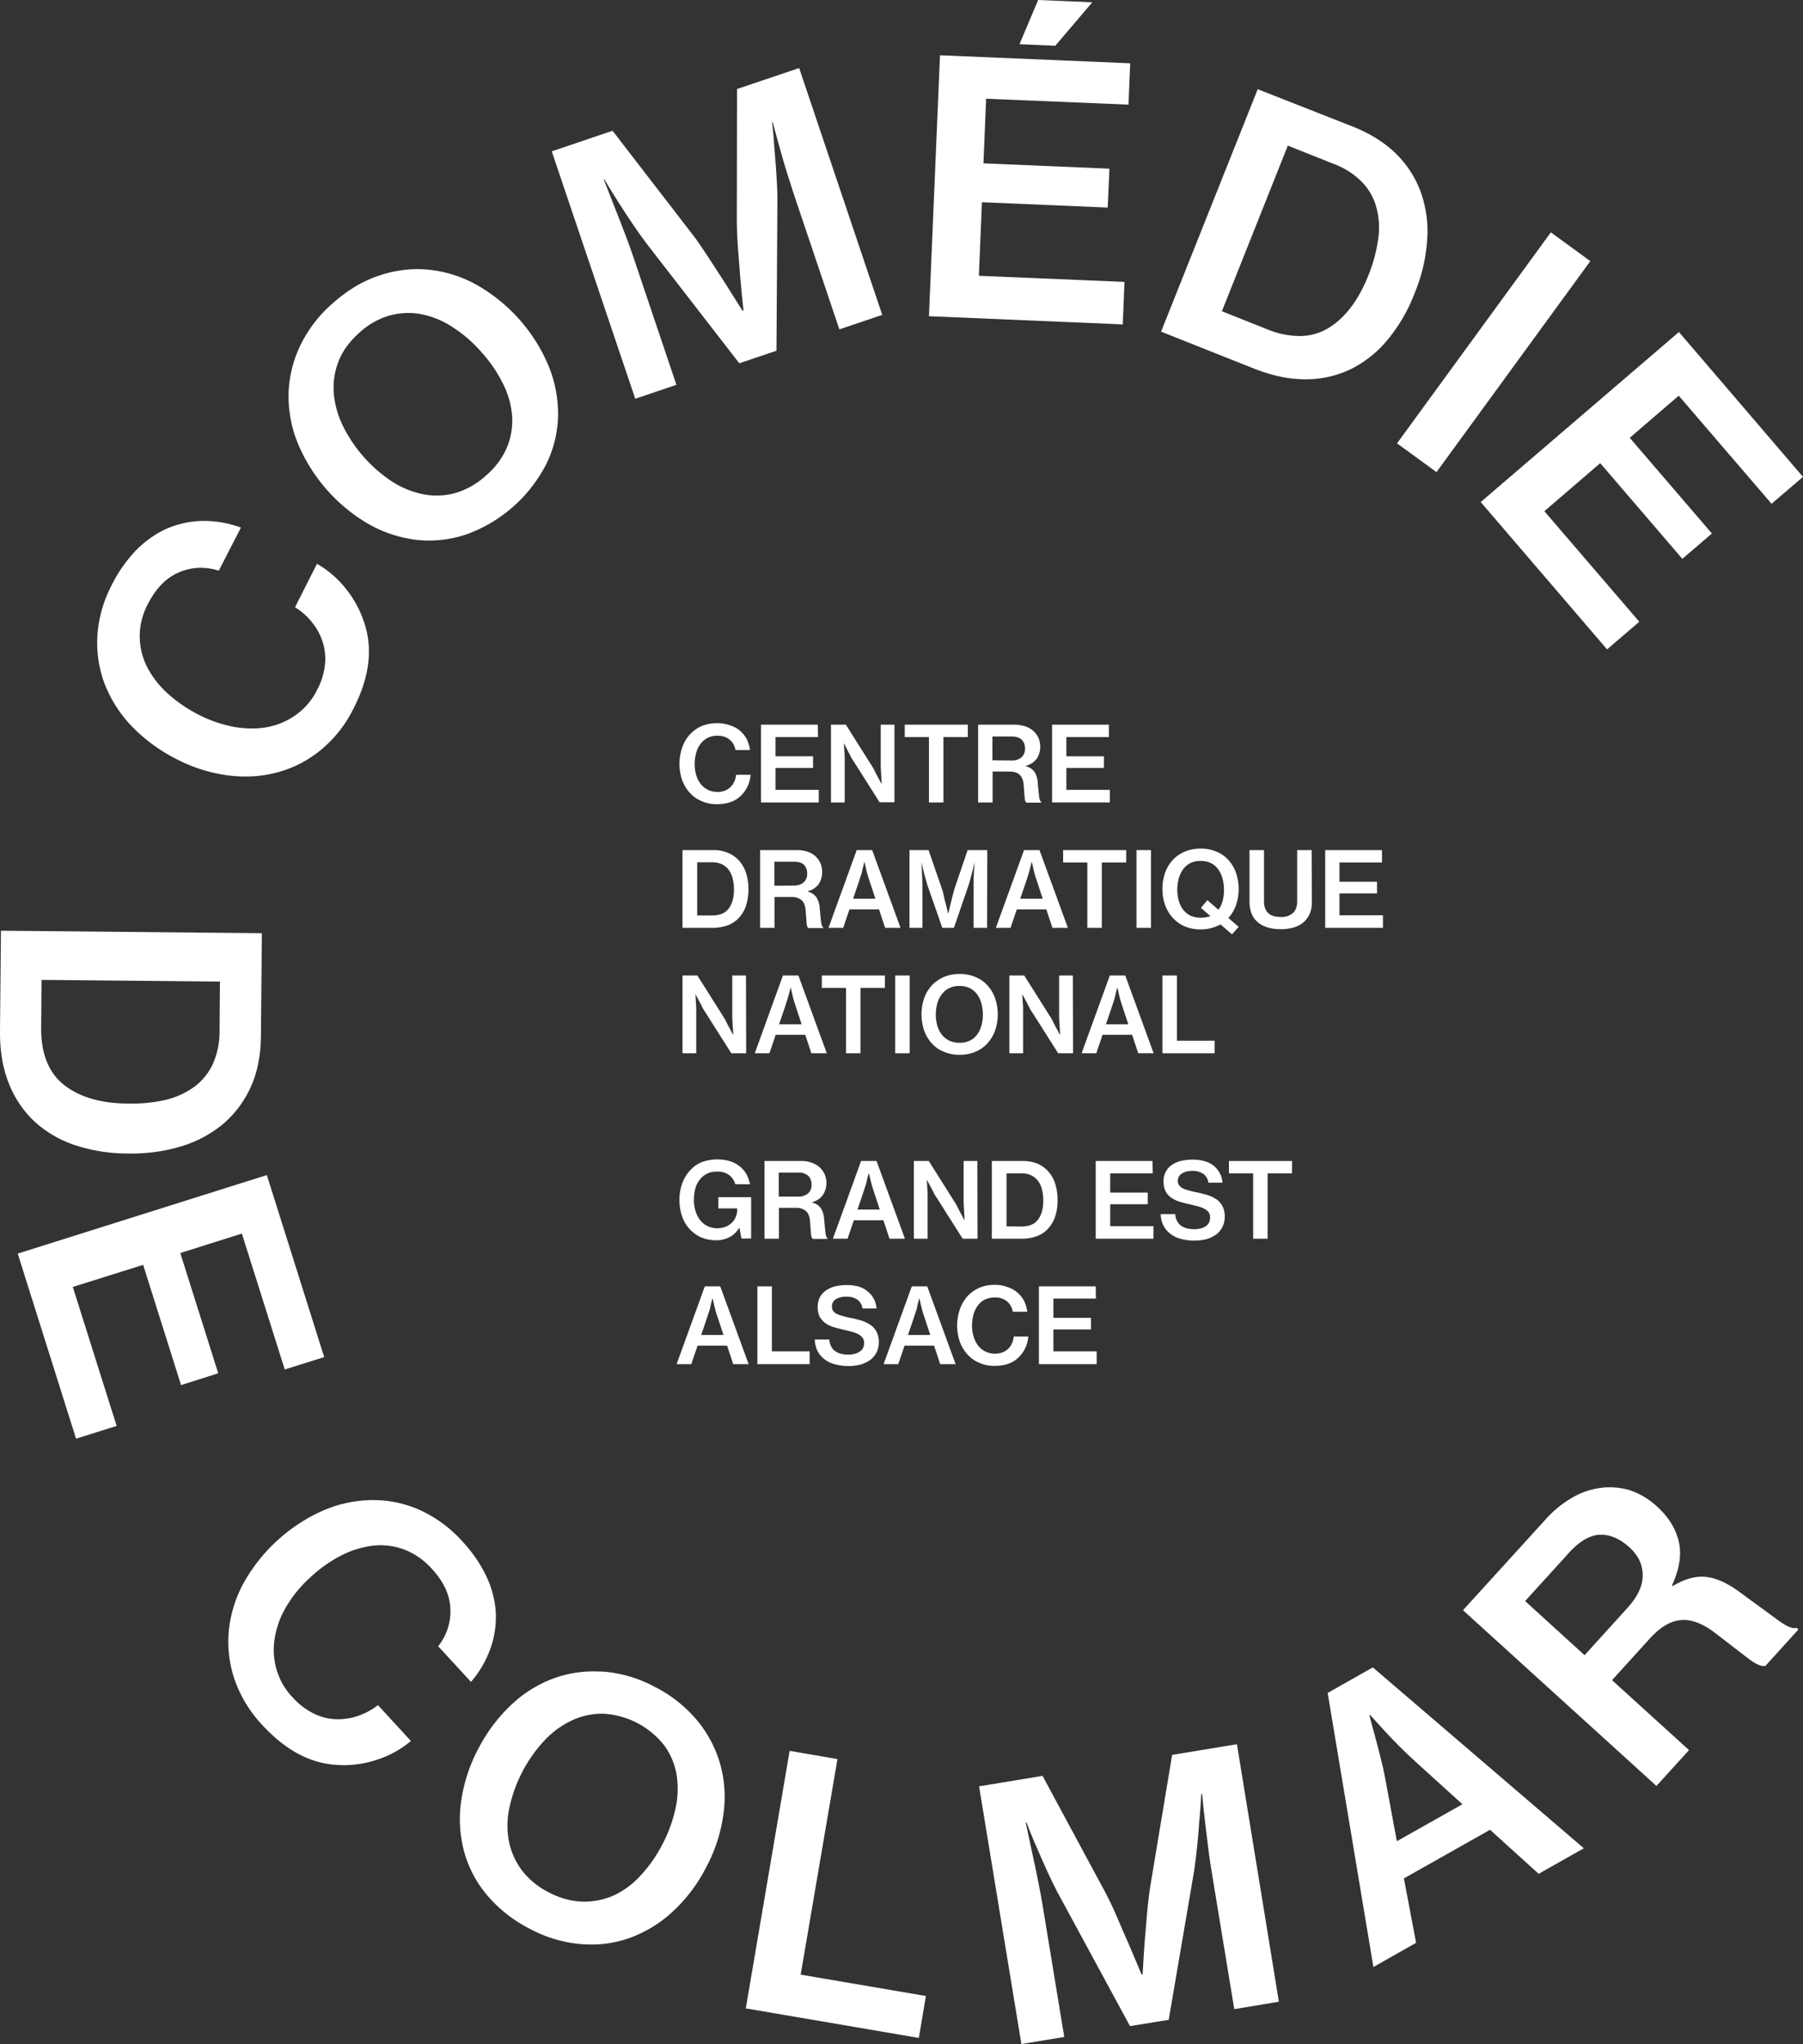
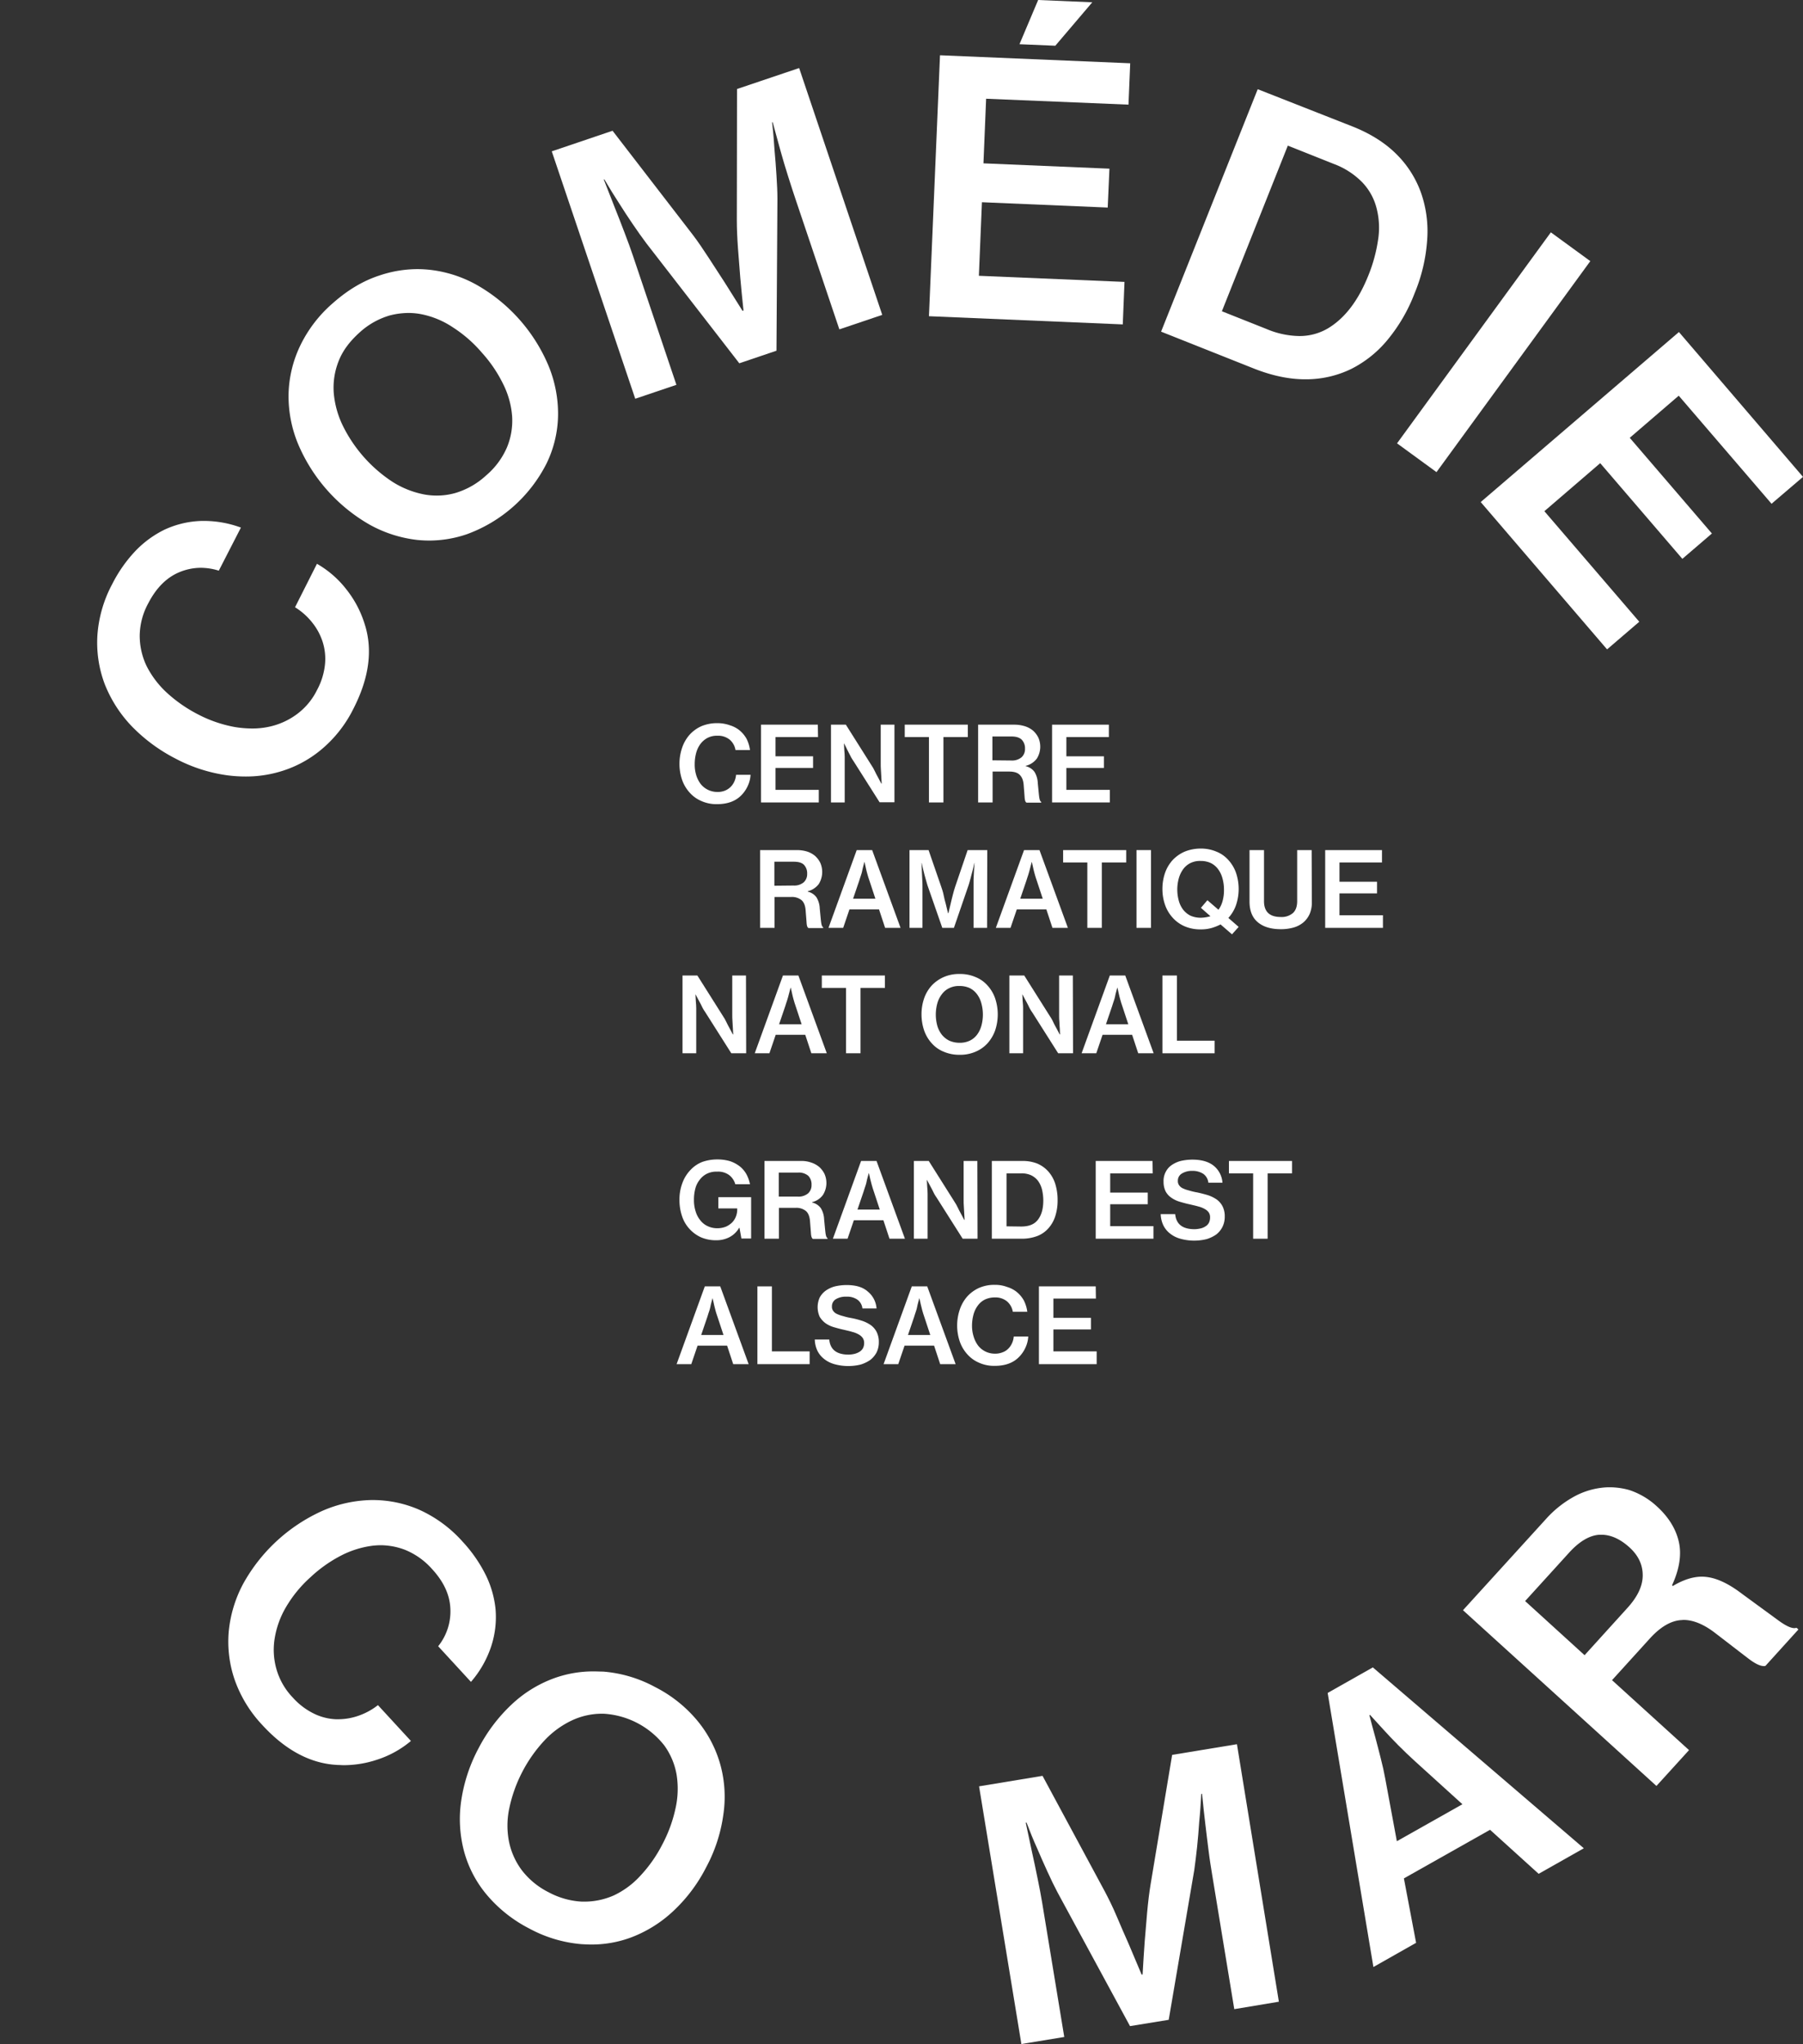
<svg xmlns="http://www.w3.org/2000/svg" viewBox="0 0 946 1072.4">
  <rect x="0" y="0" width="946" height="1072.4" fill="#333333" stroke="none" />
  <defs>
    <style>.cls-1{fill:#fff;}</style>
  </defs>
  <title>Fichier 1</title>
  <g id="Calque_2" data-name="Calque 2">
    <g id="Calque_1-2" data-name="Calque 1">
      <g id="outer-text">
        <path class="cls-1" d="M107.2,273.3h-1.1a49.4,49.4,0,0,0-19.8,4.6,54.09,54.09,0,0,0-15,10.9,73.56,73.56,0,0,0-12.4,17.6,66.82,66.82,0,0,0-7.8,27,61.83,61.83,0,0,0,3.8,25.4A68.05,68.05,0,0,0,69,380.9,87.83,87.83,0,0,0,92.1,398a81.83,81.83,0,0,0,27.4,8.8,73.78,73.78,0,0,0,9.3.6,62.45,62.45,0,0,0,16.8-2.2,60,60,0,0,0,22.7-11.7,66.08,66.08,0,0,0,17.1-21.6c8.3-16.2,10.3-31,5.9-44.6a55.78,55.78,0,0,0-9.5-18,52.48,52.48,0,0,0-15.5-13.5l-11.5,22.8a34.7,34.7,0,0,1,9,8,31.59,31.59,0,0,1,5.5,10.2,29.33,29.33,0,0,1,1.2,11.9,35.79,35.79,0,0,1-4.1,13.2,35,35,0,0,1-10.9,13,37.69,37.69,0,0,1-14.9,6.5,40.48,40.48,0,0,1-8.6.8,56.72,56.72,0,0,1-9-.8,67.89,67.89,0,0,1-19.1-6.6,74.49,74.49,0,0,1-16.4-11.4,49.37,49.37,0,0,1-10.6-14,36.92,36.92,0,0,1-3.6-15.9,36.35,36.35,0,0,1,4.5-17c4.2-8.1,9.6-13.5,16.3-16.3a29.53,29.53,0,0,1,11.2-2.3,31.89,31.89,0,0,1,9.5,1.5l11.6-22.6a56.09,56.09,0,0,0-19.2-3.5" />
        <path class="cls-1" d="M229,260a35.73,35.73,0,0,1-6.5-.6,48.05,48.05,0,0,1-16.4-6.5,74.57,74.57,0,0,1-26.3-29.7,48.71,48.71,0,0,1-4.7-17.2,37.64,37.64,0,0,1,2.6-16.6c2.1-5.4,5.8-10.3,10.9-14.9a40.07,40.07,0,0,1,15.9-9,39.61,39.61,0,0,1,9.6-1.3,35.14,35.14,0,0,1,7.2.7,45.72,45.72,0,0,1,16.4,6.9A68.49,68.49,0,0,1,252.8,185,70.82,70.82,0,0,1,264,201.5a45.26,45.26,0,0,1,4.7,16.9,36.64,36.64,0,0,1-2.7,16.3,40.23,40.23,0,0,1-10.9,14.7,41,41,0,0,1-16,9.2A35.17,35.17,0,0,1,229,260M219,141.2a62.29,62.29,0,0,0-19.8,3.3c-8.7,2.8-16.8,7.7-24.5,14.5a69.06,69.06,0,0,0-17.3,22.6,62.09,62.09,0,0,0-6,25.3,65.64,65.64,0,0,0,4.9,25.8A88.34,88.34,0,0,0,194,275.3a67,67,0,0,0,25.1,8c2.1.2,4.1.3,6.2.3a61.09,61.09,0,0,0,19.6-3.3,76.05,76.05,0,0,0,41.9-37.2,59.81,59.81,0,0,0,6-25.3,66.25,66.25,0,0,0-5-25.9A88.09,88.09,0,0,0,250,149.4a65.13,65.13,0,0,0-25-7.9c-2.1-.2-4-.3-6-.3" />
        <path class="cls-1" d="M419.3,35.7l-32.6,11-.1,68.8q0,6.45.6,14.7c.4,5.5.8,10.7,1.2,15.4.5,5.8,1.1,11.6,1.7,17.3l-.5.2c-3.1-4.9-6.2-9.8-9.3-14.8-2.7-4.1-5.5-8.5-8.5-13.1s-5.7-8.6-8.3-12L321.4,68.6,289.5,79.4l43.8,129.8,21.6-7.3-22.8-67.7c-1.2-3.5-2.6-7.5-4.4-12.1s-3.4-9-5.1-13.1c-1.9-4.8-3.8-9.7-5.8-14.8l.3-.1c2.5,4.3,5.1,8.5,7.7,12.5,2.2,3.5,4.6,7.2,7.2,11s4.9,7.1,7.1,10l48.8,63,19.5-6.6.5-79.7c0-3.6-.2-7.7-.5-12.3s-.6-8.9-1-13.1c-.3-4.8-.7-9.7-1.3-14.7l.3-.1q2.1,7.8,4.2,15.3c1.2,4.3,2.5,8.7,4,13.4s2.8,8.8,4,12.3l22.8,67.7,22.5-7.6Z" />
        <path class="cls-1" d="M493.2,29l-5.8,136.9,101.7,4.3.9-22.3-76.4-3.2,1.6-38.6,66,2.8.9-20.4L516,85.7l1.4-33.9,74.7,3.1.9-21.7ZM544.7,0l-9.8,23.2,18.8.8L573.1,1.2Z" />
        <path class="cls-1" d="M681.6,176.3a45.55,45.55,0,0,1-17.1-3.7l-23.4-9.3,34.6-86.9L699.8,86a40.85,40.85,0,0,1,14.9,9.6,30.36,30.36,0,0,1,7.5,13.4,40.79,40.79,0,0,1,.9,16.5,80.94,80.94,0,0,1-5.1,18.9q-7.95,19.95-21.3,27.9a29.17,29.17,0,0,1-15.1,4M659.9,46.8,609.2,174,658,193.4c9.4,3.7,18.3,5.6,26.8,5.6h.5a54.2,54.2,0,0,0,23.6-5.4,59.12,59.12,0,0,0,19.2-15.4,86.74,86.74,0,0,0,14.1-24.3,88.13,88.13,0,0,0,6.6-27.9,61.21,61.21,0,0,0-3.2-24.8,54.05,54.05,0,0,0-12.9-20.3C726.8,75,719.2,70.2,710,66.5Z" />
        <path class="cls-1" d="M813.7,121.9,733,232.6l20.7,15.1L834.4,137Z" />
        <path class="cls-1" d="M880.9,174.2l-104,89.2,66.3,77.3,16.9-14.5-49.8-58L839.6,243l43.1,50.2,15.5-13.3-43.1-50.2,25.7-22.1,48.7,56.7L946,250.2Z" />
-         <path class="cls-1" d="M68.3,579h-1c-14.4-.1-25.6-3.4-33.7-9.8s-12.1-16.4-12-29.9l.2-25.2,93.6.9-.2,26a41.78,41.78,0,0,1-3.6,17.4,31.57,31.57,0,0,1-9.8,11.9,42.72,42.72,0,0,1-15.1,6.8A79.44,79.44,0,0,1,68.3,579M.5,488.3,0,540.8c-.1,10.3,1.4,19.5,4.6,27.5a54.81,54.81,0,0,0,13.5,20.1,59.39,59.39,0,0,0,21.2,12.4,89.52,89.52,0,0,0,27.8,4.4h1.1a90,90,0,0,0,27.3-3.9,62.53,62.53,0,0,0,21.9-11.9A55.38,55.38,0,0,0,131.7,570c3.4-7.6,5.1-16.4,5.2-26.4l.5-54Z" />
-         <path class="cls-1" d="M140,616.5,9.3,657.7l30.6,97.1,21.3-6.7-23-72.9,36.9-11.6L95,726.7l19.5-6.2L94.6,657.4l32.3-10.2,22.5,71.3,20.7-6.5Z" />
        <path class="cls-1" d="M195.7,787h-.8a67.16,67.16,0,0,0-25.6,5.6,89.36,89.36,0,0,0-41.8,38.5,66.66,66.66,0,0,0-7.5,25,61.62,61.62,0,0,0,3.2,25.4A67,67,0,0,0,137.6,905q18.45,20.1,39.8,21c1,0,1.9.1,2.9.1a55.39,55.39,0,0,0,17.3-2.8,52.62,52.62,0,0,0,18-9.9l-17.3-18.8a35.2,35.2,0,0,1-10.6,5.7,32.09,32.09,0,0,1-10.2,1.7h-1.3a28.94,28.94,0,0,1-11.6-3,36.28,36.28,0,0,1-11-8.4,35.59,35.59,0,0,1-8.5-14.7,36.92,36.92,0,0,1-1-16.2,47.06,47.06,0,0,1,6-16.6,65.53,65.53,0,0,1,12.8-15.6A71.41,71.41,0,0,1,179.2,816a49.83,49.83,0,0,1,16.8-5.1c1.2-.1,2.4-.2,3.6-.2a36.46,36.46,0,0,1,12.6,2.3,37.93,37.93,0,0,1,14.4,10.1c6.2,6.7,9.4,13.6,9.7,20.9a29.2,29.2,0,0,1-6.4,19.7l17.2,18.7a54.54,54.54,0,0,0,10.4-18,49.15,49.15,0,0,0,2.5-20.2,52.7,52.7,0,0,0-5.1-17.8,74.54,74.54,0,0,0-12.3-17.7A67.65,67.65,0,0,0,220,792.1a60.9,60.9,0,0,0-24.3-5.1" />
        <path class="cls-1" d="M306.6,997.7h-1.1a41.44,41.44,0,0,1-17.6-4.9,40.77,40.77,0,0,1-14.2-11.7,37.74,37.74,0,0,1-6.7-15.2,43.66,43.66,0,0,1,.3-17.6,74.85,74.85,0,0,1,18.4-35.2,47.46,47.46,0,0,1,14.4-10.5,37.2,37.2,0,0,1,15.8-3.5h.7a43.7,43.7,0,0,1,31.9,16.6,36.85,36.85,0,0,1,6.5,15.4,46.85,46.85,0,0,1-.6,17.8,72.82,72.82,0,0,1-6.9,18.8A71.56,71.56,0,0,1,336,984.1a44.39,44.39,0,0,1-14.1,10.4,38.5,38.5,0,0,1-15.3,3.2m4.9-120.8a60.25,60.25,0,0,0-20.8,3.6,64.77,64.77,0,0,0-22.3,13.8A85.5,85.5,0,0,0,251,917.4a84.25,84.25,0,0,0-9,27.3,66,66,0,0,0,1.4,26.3,59.53,59.53,0,0,0,12,23.1,72.21,72.21,0,0,0,22.3,17.7A69.65,69.65,0,0,0,305,1020c1.8.1,3.5.2,5.2.2a59.54,59.54,0,0,0,20.6-3.6,67,67,0,0,0,22.4-13.9,82.72,82.72,0,0,0,17.3-23,81.43,81.43,0,0,0,9-27.5A63.63,63.63,0,0,0,378,926a62.4,62.4,0,0,0-12-23.1,69.92,69.92,0,0,0-22.3-17.8,68.28,68.28,0,0,0-27.3-8.1c-1.6,0-3.3-.1-4.9-.1" />
-         <path class="cls-1" d="M414.3,918.6l-23,135.1,90.8,15.5,3.7-22L420.1,1036l19.3-113.1Z" />
        <path class="cls-1" d="M649,915.1l-34,5.6-11.3,67.9c-.7,4.2-1.3,9.1-1.8,14.6s-.9,10.6-1.3,15.4c-.4,5.8-.8,11.6-1.1,17.3l-.5.1c-2.3-5.4-4.5-10.7-6.8-16.1-2-4.5-4.1-9.3-6.2-14.3s-4.3-9.4-6.3-13.2L547,931.7l-33.3,5.5,22.2,135.2,22.5-3.7-11.6-70.5c-.6-3.6-1.4-7.9-2.4-12.7s-1.9-9.4-2.9-13.7c-1.1-5-2.2-10.2-3.3-15.5l.4-.1c1.8,4.7,3.6,9.2,5.6,13.6,1.6,3.8,3.4,7.8,5.3,12s3.7,7.9,5.4,11.1l38,70.1,20.3-3.3,13.4-78.5c.5-3.6,1-7.6,1.5-12.2s.8-8.9,1.1-13.1c.5-4.8.8-9.7,1.1-14.7l.4-.1c.5,5.4,1.1,10.7,1.7,15.8.5,4.4,1.1,9,1.7,13.9s1.3,9.1,1.9,12.8l11.6,70.5,23.4-3.9Z" />
        <path class="cls-1" d="M732.9,966l-6.1-32.9q-.9-5-2.4-10.8c-1-3.9-1.9-7.5-2.8-10.8-1.1-3.9-2.1-7.8-3.1-11.6l.3-.2c2.3,2.5,4.7,5.2,7.3,8,2.2,2.4,4.7,5.1,7.5,7.9s5.8,5.7,9,8.6l24.7,22.4Zm-12.6-91.2-23.7,13.4,24,143.8,22.4-12.7-6.4-33.8L781.8,960l25.5,23.1L831,969.7Z" />
        <path class="cls-1" d="M831.4,868.4,800.2,840l22.9-25.2q8.25-9.15,16.2-9.6h.9c4.9,0,9.8,2.2,14.6,6.5s7.1,9.2,7.1,14.8-2.7,11.3-8.2,17.3Zm13-88.1a32.53,32.53,0,0,0-4.4.3,39.92,39.92,0,0,0-15,5.1A56.15,56.15,0,0,0,811.1,797l-43.5,47.8L869.1,937l17.1-18.8-40.4-36.7,19.7-21.7c5.5-6.1,11-9.4,16.4-9.8.5,0,1-.1,1.4-.1,5,0,10.5,2.2,16.4,6.7,7.3,5.6,13.1,10.1,17.3,13.3q5.4,4.2,8.4,4.2a2.77,2.77,0,0,0,.9-.1l17.3-19.1-1-.9a3.59,3.59,0,0,1-1.1.2c-2,0-4.8-1.4-8.5-4.1l-19-13.9c-6.8-5.2-12.9-8.1-18.3-8.8a24.52,24.52,0,0,0-2.7-.2c-4.7,0-9.8,1.6-15.3,4.9l-.4-.4c3.9-8.5,5.1-16.2,3.5-23s-5.5-13-11.6-18.5a39.49,39.49,0,0,0-14.2-8.4,37.71,37.71,0,0,0-10.6-1.5" />
      </g>
      <g id="inner-text">
        <path class="cls-1" d="M376.2,379.4A21.4,21.4,0,0,0,368,381a18.68,18.68,0,0,0-6.2,4.5,19.84,19.84,0,0,0-3.9,6.8,26.2,26.2,0,0,0,0,16.9,19.6,19.6,0,0,0,4,6.7,17.13,17.13,0,0,0,6.2,4.4,19.21,19.21,0,0,0,8.1,1.6q8.1,0,12.6-4.5a16.61,16.61,0,0,0,3.5-5,15.59,15.59,0,0,0,1.5-5.9h-7.6a10.64,10.64,0,0,1-.9,3.5,9.1,9.1,0,0,1-4.9,4.8,10.19,10.19,0,0,1-4,.7,11.11,11.11,0,0,1-8.7-4.1,14.84,14.84,0,0,1-2.4-4.7,18.72,18.72,0,0,1-.8-5.9,22.14,22.14,0,0,1,.8-5.9,13.76,13.76,0,0,1,2.3-4.7,11,11,0,0,1,3.7-3.1,10.63,10.63,0,0,1,5.1-1.1,9.58,9.58,0,0,1,6.5,2.1,9.12,9.12,0,0,1,3,5.4h7.6a18.48,18.48,0,0,0-1.8-5.9,15.67,15.67,0,0,0-3.9-4.6,15.11,15.11,0,0,0-4.9-2.5,19.61,19.61,0,0,0-6.7-1.1" />
        <path class="cls-1" d="M429.1,380.2H399.3V421h30.3v-6.6H406.9V402.9h19.7v-6.1H406.9V386.7h22.3Z" />
        <path class="cls-1" d="M469.3,380.2h-7.2v20.4c0,1,0,2.1.1,3.4s.1,2.3.2,3.4.1,2.4.2,3.7h-.2c-.6-1.1-1.2-2.3-1.8-3.4s-1.1-2-1.6-3.1-1.1-2.1-1.7-3l-13.5-21.4H436V421h7.2V397.2c0-1.2-.1-2.3-.2-3.4s-.1-2.4-.2-3.7h.1c.6,1.1,1.2,2.3,1.7,3.4s1.1,2,1.6,3.1,1.2,2.1,1.8,3l13.5,21.3h7.8Z" />
        <path class="cls-1" d="M507.8,380.2H474.7v6.5h12.7V421H495V386.7h12.8Z" />
        <path class="cls-1" d="M520.7,398.9V386.4h10.1c2.4,0,4.2.6,5.3,1.7a6.43,6.43,0,0,1,1.7,4.7,5.8,5.8,0,0,1-1.8,4.5,7.76,7.76,0,0,1-5.4,1.7Zm11.7-18.7H513.2V421h7.6V404.8h8.7c2.4,0,4.3.5,5.5,1.7s1.9,2.8,2.1,5.3c.2,2.7.4,4.9.5,6.5s.4,2.5,1,2.8h7.7v-.4c-.6-.3-.9-1.3-1.1-2.9s-.4-4-.7-7a12.09,12.09,0,0,0-1.7-5.8,7.79,7.79,0,0,0-4.6-3v-.2A10.41,10.41,0,0,0,544,398a11.76,11.76,0,0,0,.8-11,12.16,12.16,0,0,0-2.7-3.6,12.51,12.51,0,0,0-4.1-2.3,18.7,18.7,0,0,0-5.6-.9" />
        <path class="cls-1" d="M581.8,380.2H552V421h30.3v-6.6H559.5V402.9h19.7v-6.1H559.5V386.7h22.3Z" />
-         <path class="cls-1" d="M365.8,480.3V452.4h7.7a12.07,12.07,0,0,1,5.2,1,10.05,10.05,0,0,1,3.6,2.9,13.41,13.41,0,0,1,2.1,4.5,25.6,25.6,0,0,1,.7,5.8c0,4.3-.9,7.6-2.8,10.1s-4.8,3.6-8.9,3.6Zm8.4-34.3H358.1v40.8h15.7a23.09,23.09,0,0,0,8.2-1.4,14.91,14.91,0,0,0,5.9-4.1,17.46,17.46,0,0,0,3.6-6.4,26.83,26.83,0,0,0,1.2-8.3,27.49,27.49,0,0,0-1.2-8.4,17.9,17.9,0,0,0-3.6-6.5,16.35,16.35,0,0,0-5.8-4.2,19.53,19.53,0,0,0-7.9-1.5" />
        <path class="cls-1" d="M406.3,464.7V452.1h10.2c2.4,0,4.2.5,5.3,1.6a6.43,6.43,0,0,1,1.7,4.7,5.8,5.8,0,0,1-1.8,4.5,7.76,7.76,0,0,1-5.4,1.7ZM418,446H398.8v40.8h7.6V470.6h8.7a8,8,0,0,1,5.5,1.7c1.2,1.1,1.9,2.8,2.1,5.3.2,2.7.4,4.9.5,6.5s.4,2.5,1,2.8h7.7v-.4c-.6-.3-.9-1.3-1.1-2.9s-.4-4-.7-7a12.09,12.09,0,0,0-1.7-5.8,7.79,7.79,0,0,0-4.6-3v-.2a10.41,10.41,0,0,0,5.8-3.8,12,12,0,0,0,.8-11.1,12.16,12.16,0,0,0-2.7-3.6,12.51,12.51,0,0,0-4.1-2.3,18.49,18.49,0,0,0-5.6-.8" />
        <path class="cls-1" d="M447.6,471.5l3.2-9.4c.3-.9.6-2,1-3.1s.6-2.2.8-3.2c.3-1.2.6-2.3.9-3.5h.1c.2,1,.5,2,.7,3.1s.5,2,.8,3.2.7,2.3,1.1,3.5l3.1,9.4Zm10-25.5h-8.1l-14.8,40.8h7.7l3.3-9.7h15.5l3.2,9.7h8.1Z" />
        <path class="cls-1" d="M518,446H507.7l-6.6,19.4q-.6,1.8-1.2,4.2c-.4,1.6-.8,3.1-1.1,4.5-.4,1.7-.8,3.4-1.2,5h-.2c-.4-1.7-.8-3.4-1.2-5-.4-1.4-.8-2.9-1.1-4.5s-.8-3-1.2-4.2L487.2,446h-10v40.8H484V465.5c0-1.1,0-2.4-.1-3.8s-.1-2.8-.2-4.2-.1-3.1-.2-4.7h.1c.3,1.5.6,2.9,1,4.3.3,1.2.6,2.5,1,3.8s.7,2.5,1,3.5l7.8,22.4h6.1l7.7-22.4c.3-1,.7-2.2,1-3.5s.7-2.6,1-3.8c.4-1.4.7-2.8,1-4.3h.1c-.1,1.6-.2,3.2-.3,4.7-.1,1.3-.1,2.7-.2,4.2v25.1h7.1Z" />
        <path class="cls-1" d="M535.3,471.5l3.2-9.4c.3-.9.6-2,1-3.1s.6-2.2.9-3.2c.3-1.2.6-2.3.9-3.5h.1c.2,1,.5,2,.7,3.1s.5,2,.8,3.2.7,2.3,1.1,3.5l3.1,9.4ZM545.4,446h-8.1l-14.8,40.8h7.7l3.3-9.7H549l3.2,9.7h8.1Z" />
        <path class="cls-1" d="M590.9,446H557.8v6.5h12.7v34.3h7.6V452.5h12.8Z" />
        <path class="cls-1" d="M603.9,446h-7.6v40.8h7.6Z" />
        <path class="cls-1" d="M630,481.5a13.35,13.35,0,0,1-5.4-1.1,11.53,11.53,0,0,1-3.8-3.1,13.76,13.76,0,0,1-2.3-4.7,22.16,22.16,0,0,1,0-11.8,15.25,15.25,0,0,1,2.3-4.8,10.68,10.68,0,0,1,3.8-3.2,11.34,11.34,0,0,1,5.4-1.1,12.53,12.53,0,0,1,5.3,1.1,10.68,10.68,0,0,1,3.8,3.2,14.27,14.27,0,0,1,2.3,4.8,22.14,22.14,0,0,1,.8,5.9,21.71,21.71,0,0,1-.7,5.9,13.61,13.61,0,0,1-2.2,4.7l-5.8-5-3.4,4,5,4.4a19.47,19.47,0,0,1-5.1.8m0-36.3a22.44,22.44,0,0,0-8.4,1.6,19.26,19.26,0,0,0-6.3,4.4,19.6,19.6,0,0,0-4,6.7,25.68,25.68,0,0,0-1.4,8.5,25.08,25.08,0,0,0,1.4,8.4,19.6,19.6,0,0,0,4,6.7,18.11,18.11,0,0,0,6.3,4.5,20.63,20.63,0,0,0,8.4,1.6,20,20,0,0,0,5.6-.7,25.26,25.26,0,0,0,4.8-1.9l6,5.2,3.5-3.9-5.4-4.7a19.6,19.6,0,0,0,4-6.7,26.5,26.5,0,0,0,0-17,19.6,19.6,0,0,0-4-6.7,16.68,16.68,0,0,0-6.3-4.4,20.66,20.66,0,0,0-8.2-1.6" />
        <path class="cls-1" d="M688.2,446h-7.6v26.8c0,2.7-.7,4.8-2.2,6.2a9,9,0,0,1-6.4,2.1c-5.9,0-8.8-2.8-8.8-8.3V446h-7.6v27c0,4.9,1.5,8.5,4.4,10.9s6.9,3.6,12,3.6a23.82,23.82,0,0,0,6.8-.9,13.82,13.82,0,0,0,5.1-2.7,12.53,12.53,0,0,0,3.3-4.5,15.42,15.42,0,0,0,1.1-6.3Z" />
        <path class="cls-1" d="M725.1,446H695.3v40.8h30.3v-6.6H702.8V468.7h19.7v-6.1H702.8V452.5h22.3Z" />
        <path class="cls-1" d="M391.4,511.8h-7.2v20.5c0,1,0,2.1.1,3.3s.1,2.3.2,3.4.1,2.4.2,3.7h-.2c-.6-1.1-1.2-2.3-1.8-3.4-.5-.9-1.1-2-1.6-3.1s-1.1-2.1-1.7-3l-13.5-21.4h-7.8v40.8h7.2V528.9c0-1.2-.1-2.3-.2-3.4s-.1-2.4-.2-3.7h.1c.6,1.1,1.2,2.3,1.8,3.4s1.1,2,1.6,3.1,1.2,2.1,1.8,3l13.5,21.3h7.8Z" />
        <path class="cls-1" d="M408.8,537.3l3.2-9.4c.3-.9.6-2,1-3.1s.6-2.2.9-3.2c.3-1.2.6-2.3.9-3.4h.1c.2,1,.5,2,.7,3.1s.5,2,.8,3.2.7,2.3,1.1,3.5l3.1,9.4H408.8Zm10.1-25.5h-8.1L396,552.6h7.7l3.3-9.7h15.5l3.2,9.7h8.1Z" />
        <path class="cls-1" d="M464.3,511.8H431.2v6.5h12.7v34.3h7.6V518.3h12.8Z" />
-         <path class="cls-1" d="M477.3,511.8h-7.6v40.8h7.6Z" />
        <path class="cls-1" d="M503.5,547.1a13.35,13.35,0,0,1-5.4-1.1,11.65,11.65,0,0,1-3.9-3.1,13.91,13.91,0,0,1-2.4-4.7,22.16,22.16,0,0,1,0-11.8,13.55,13.55,0,0,1,2.4-4.8,10.2,10.2,0,0,1,3.9-3.2,11.34,11.34,0,0,1,5.4-1.1,12.53,12.53,0,0,1,5.3,1.1,10.68,10.68,0,0,1,3.8,3.2,13.4,13.4,0,0,1,2.3,4.8,22.16,22.16,0,0,1,0,11.8,13.76,13.76,0,0,1-2.3,4.7,10.41,10.41,0,0,1-3.8,3.1,12.2,12.2,0,0,1-5.3,1.1m0-36.1a19.83,19.83,0,0,0-8.3,1.6,19.26,19.26,0,0,0-6.3,4.4,19.6,19.6,0,0,0-4,6.7,25.68,25.68,0,0,0-1.4,8.5,26.12,26.12,0,0,0,1.4,8.5,19.6,19.6,0,0,0,4,6.7,16.68,16.68,0,0,0,6.3,4.4,20.48,20.48,0,0,0,8.3,1.6,20.15,20.15,0,0,0,8.3-1.6,17.87,17.87,0,0,0,6.3-4.4,20.59,20.59,0,0,0,4-6.7,26.5,26.5,0,0,0,0-17,19.6,19.6,0,0,0-4-6.7,16.68,16.68,0,0,0-6.3-4.4,20.15,20.15,0,0,0-8.3-1.6" />
        <path class="cls-1" d="M562.9,511.8h-7.2v20.5c0,1,0,2.1.1,3.3s.1,2.3.2,3.4.1,2.4.2,3.7H556c-.6-1.1-1.2-2.3-1.8-3.4-.5-.9-1.1-2-1.6-3.1s-1.1-2.1-1.7-3l-13.5-21.4h-7.8v40.8h7.2V528.9c0-1.2-.1-2.3-.2-3.4s-.1-2.4-.2-3.7h.1c.6,1.1,1.2,2.3,1.8,3.4s1.1,2,1.6,3.1a21.65,21.65,0,0,0,1.8,3l13.5,21.3H563Z" />
        <path class="cls-1" d="M580.3,537.3l3.2-9.4c.3-.9.6-2,1-3.1s.6-2.2.8-3.2c.3-1.2.6-2.3.9-3.4h.1c.2,1,.5,2,.7,3.1s.5,2,.8,3.2.7,2.3,1.1,3.5l3.1,9.4H580.3Zm10.1-25.5h-8.1l-14.8,40.8h7.7l3.3-9.7H594l3.2,9.7h8.1Z" />
        <path class="cls-1" d="M617.5,511.8h-7.6v40.8h27.4V546H617.5Z" />
        <path class="cls-1" d="M376.3,608.3a23.6,23.6,0,0,0-7.8,1.3,16.71,16.71,0,0,0-5.8,3.8,19.39,19.39,0,0,0-4.6,7.1,24.53,24.53,0,0,0-1.6,9.1,26.28,26.28,0,0,0,1.4,8.6,18.15,18.15,0,0,0,4,6.7,18.35,18.35,0,0,0,6,4.3,19.72,19.72,0,0,0,7.8,1.5,14.73,14.73,0,0,0,7-1.6,12.62,12.62,0,0,0,5.1-4.9h.2l1,5.6h5.1V628.1H376.9V634h9.9v.5a9.86,9.86,0,0,1-.7,3.8,9.19,9.19,0,0,1-2,3.1,11.2,11.2,0,0,1-3.3,2.2,12.46,12.46,0,0,1-4.5.8,11.81,11.81,0,0,1-5-1.1,10.15,10.15,0,0,1-3.8-3,13.18,13.18,0,0,1-2.5-4.7,18.89,18.89,0,0,1-.9-6,22.2,22.2,0,0,1,.7-5.9,12.16,12.16,0,0,1,2.3-4.7,10.68,10.68,0,0,1,3.8-3.2,11.34,11.34,0,0,1,5.4-1.1,9.77,9.77,0,0,1,6.4,1.9,9.29,9.29,0,0,1,3.1,4.7h7.7a18.58,18.58,0,0,0-1.9-5.3,13.87,13.87,0,0,0-3.5-4.1,17.59,17.59,0,0,0-5.1-2.7,23.11,23.11,0,0,0-6.7-.9" />
        <path class="cls-1" d="M408.6,627.8V615.2h10.1a7.59,7.59,0,0,1,5.4,1.7,6.43,6.43,0,0,1,1.7,4.7,5.8,5.8,0,0,1-1.8,4.5,7.87,7.87,0,0,1-5.5,1.7Zm11.7-18.7H401.1v40.8h7.6V633.7h8.7a7.87,7.87,0,0,1,5.5,1.7c1.2,1.1,1.9,2.8,2.1,5.3.2,2.7.4,4.9.5,6.5s.5,2.5,1,2.8h7.7v-.4c-.6-.3-.9-1.3-1.1-2.9s-.4-4-.7-7a12.09,12.09,0,0,0-1.7-5.8,7.79,7.79,0,0,0-4.6-3v-.2a9.79,9.79,0,0,0,5.7-3.8,11.76,11.76,0,0,0,.8-11,12.16,12.16,0,0,0-2.7-3.6,12.51,12.51,0,0,0-4.1-2.3,15.11,15.11,0,0,0-5.5-.9" />
        <path class="cls-1" d="M449.9,634.6l3.2-9.4c.3-.9.6-2,1-3.1s.6-2.2.8-3.2c.3-1.2.6-2.3.9-3.4h.1c.2,1,.5,2,.7,3.1.2.9.5,2,.8,3.1s.7,2.3,1.1,3.5l3.1,9.4Zm10-25.5h-8.1L437,649.9h7.7l3.3-9.7h15.5l3.2,9.7h8.1Z" />
        <path class="cls-1" d="M512.8,609.1h-7.2v20.5c0,1,0,2.1.1,3.3s.1,2.3.2,3.4.1,2.4.2,3.7h-.2c-.6-1.1-1.2-2.3-1.8-3.4s-1.1-2-1.6-3.1-1.1-2.1-1.7-3l-13.5-21.4h-7.8v40.8h7.2V626.2c0-1.2-.1-2.3-.2-3.4s-.1-2.4-.2-3.7h.1c.6,1.1,1.2,2.3,1.8,3.4s1.1,2,1.6,3.1,1.2,2.1,1.8,3l13.5,21.3h7.8Z" />
        <path class="cls-1" d="M528.1,643.4V615.6h7.7a12.07,12.07,0,0,1,5.2,1,10.05,10.05,0,0,1,3.6,2.9,13.41,13.41,0,0,1,2.1,4.5,25.6,25.6,0,0,1,.7,5.8c0,4.3-.9,7.6-2.8,10.1s-4.8,3.6-8.9,3.6Zm8.4-34.3H520.4v40.8H536a23.09,23.09,0,0,0,8.2-1.4,14.91,14.91,0,0,0,5.9-4.1,17.46,17.46,0,0,0,3.6-6.4,26.83,26.83,0,0,0,1.2-8.3,28.62,28.62,0,0,0-1.2-8.5,17.9,17.9,0,0,0-3.6-6.5,16.35,16.35,0,0,0-5.8-4.2,20.5,20.5,0,0,0-7.8-1.4" />
        <path class="cls-1" d="M604.7,609.1H574.9v40.8h30.3v-6.6H582.5V631.8h19.7v-6.1H582.5V615.6h22.3Z" />
        <path class="cls-1" d="M625.5,608.4a27.45,27.45,0,0,0-6,.7,15.07,15.07,0,0,0-4.8,2.2,9.65,9.65,0,0,0-3.1,3.6,10.12,10.12,0,0,0-1.1,5.1,11.3,11.3,0,0,0,1.1,5.1,9.43,9.43,0,0,0,3,3.3,15,15,0,0,0,4.4,2.1c1.7.5,3.5,1,5.4,1.4,1.6.4,3.1.7,4.4,1.1a12.62,12.62,0,0,1,3.3,1.3,6.25,6.25,0,0,1,2.1,1.8,4.53,4.53,0,0,1,.7,2.7,6,6,0,0,1-.6,2.7,4.69,4.69,0,0,1-1.8,1.9,7.56,7.56,0,0,1-2.6,1.1,15.46,15.46,0,0,1-3.1.4c-6.3,0-9.7-2.6-10.2-7.9H609a14.9,14.9,0,0,0,1.3,5.7,12.43,12.43,0,0,0,3.5,4.4,15,15,0,0,0,5.5,2.8,27,27,0,0,0,13.8.2,17.85,17.85,0,0,0,5-2.4,11.62,11.62,0,0,0,3.3-4,11.91,11.91,0,0,0,1.2-5.4,11.47,11.47,0,0,0-1.2-5.5,10.15,10.15,0,0,0-3.2-3.6,17.76,17.76,0,0,0-4.6-2.2c-1.7-.5-3.6-1-5.5-1.4a32.62,32.62,0,0,1-4.2-1,16.94,16.94,0,0,1-3.2-1.1,4.73,4.73,0,0,1-2-1.6,3.61,3.61,0,0,1-.7-2.4,4.31,4.31,0,0,1,2.1-3.8,10,10,0,0,1,5.5-1.4,10.2,10.2,0,0,1,5.8,1.6,6.53,6.53,0,0,1,2.6,4.6h7.4a12.56,12.56,0,0,0-4.6-8.9c-2.8-2.2-6.5-3.2-11.3-3.2" />
        <path class="cls-1" d="M677.9,609.1H644.8v6.5h12.7v34.3h7.6V615.6h12.8Z" />
        <path class="cls-1" d="M367.9,700.4l3.2-9.4c.3-.9.6-2,1-3.1a21.37,21.37,0,0,0,.8-3.2c.3-1.2.6-2.3.9-3.5h.1c.2,1,.5,2,.7,3.1.2.9.5,2,.8,3.2s.7,2.3,1.1,3.5l3.1,9.4Zm10-25.5h-8.1L355,715.7h7.7L366,706h15.5l3.2,9.7h8.1Z" />
        <path class="cls-1" d="M405,674.9h-7.6v40.8h27.4V709H405Z" />
        <path class="cls-1" d="M444.1,674.2a27.45,27.45,0,0,0-6,.7,15.07,15.07,0,0,0-4.8,2.2,11,11,0,0,0-3.2,3.6,12.37,12.37,0,0,0,0,10.2,11.84,11.84,0,0,0,3,3.3,15,15,0,0,0,4.4,2.1c1.7.5,3.5,1,5.4,1.4,1.6.4,3.1.7,4.3,1.1a12.62,12.62,0,0,1,3.3,1.3,6.25,6.25,0,0,1,2.1,1.8,4.55,4.55,0,0,1,.8,2.7,6,6,0,0,1-.6,2.7,5.41,5.41,0,0,1-1.8,1.9,10.18,10.18,0,0,1-2.6,1.1,15.46,15.46,0,0,1-3.1.4c-6.3,0-9.7-2.6-10.2-7.9h-7.6a14.9,14.9,0,0,0,1.3,5.7,12.43,12.43,0,0,0,3.5,4.4,15,15,0,0,0,5.5,2.8,27,27,0,0,0,13.8.2,17.85,17.85,0,0,0,5-2.4,12.28,12.28,0,0,0,3.3-3.9,11.91,11.91,0,0,0,1.2-5.4,11.47,11.47,0,0,0-1.2-5.5,10.15,10.15,0,0,0-3.2-3.6,17.76,17.76,0,0,0-4.6-2.2,44.19,44.19,0,0,0-5.5-1.4,32.62,32.62,0,0,1-4.2-1,16.94,16.94,0,0,1-3.2-1.1,4.73,4.73,0,0,1-2-1.6,3.61,3.61,0,0,1-.7-2.4,4.31,4.31,0,0,1,2.1-3.8,10,10,0,0,1,5.5-1.3,9.29,9.29,0,0,1,5.8,1.6,6.53,6.53,0,0,1,2.6,4.6h7.4a12.56,12.56,0,0,0-4.6-8.9c-2.7-2.4-6.4-3.4-11.2-3.4" />
        <path class="cls-1" d="M476.4,700.4l3.2-9.4c.3-.9.6-2,1-3.1s.6-2.2.8-3.2c.3-1.2.6-2.3.9-3.5h.1c.2,1,.5,2,.7,3.1.2.9.5,2,.8,3.2s.7,2.3,1.1,3.5l3.1,9.4Zm10.1-25.5h-8.1l-14.8,40.8h7.7l3.3-9.7h15.5l3.2,9.7h8.1Z" />
        <path class="cls-1" d="M521.9,674.1a19.68,19.68,0,0,0-8.2,1.6,18.68,18.68,0,0,0-6.2,4.5,19.84,19.84,0,0,0-3.9,6.8,26.2,26.2,0,0,0,0,16.9,19.6,19.6,0,0,0,4,6.7,17.13,17.13,0,0,0,6.2,4.4,19.21,19.21,0,0,0,8.1,1.6q8.1,0,12.6-4.5a16.61,16.61,0,0,0,3.5-5,15.59,15.59,0,0,0,1.5-5.9h-7.6a10.64,10.64,0,0,1-.9,3.5,9.42,9.42,0,0,1-2,2.9,7.71,7.71,0,0,1-3,1.9,10.19,10.19,0,0,1-4,.7,11.11,11.11,0,0,1-8.7-4.1,14.84,14.84,0,0,1-2.4-4.7,18.71,18.71,0,0,1-.9-5.9,22.14,22.14,0,0,1,.8-5.9,13.76,13.76,0,0,1,2.3-4.7,10.09,10.09,0,0,1,3.7-3.1,11.94,11.94,0,0,1,5.1-1.1,9.58,9.58,0,0,1,6.5,2.1,9.12,9.12,0,0,1,3,5.4H539a18.48,18.48,0,0,0-1.8-5.9,15.67,15.67,0,0,0-3.9-4.6,15.11,15.11,0,0,0-4.9-2.5,17.77,17.77,0,0,0-6.5-1.1" />
        <path class="cls-1" d="M574.9,674.9H545.1v40.8h30.3V709H552.7V697.5h19.7v-6.1H552.7V681.3H575Z" />
      </g>
    </g>
  </g>
</svg>